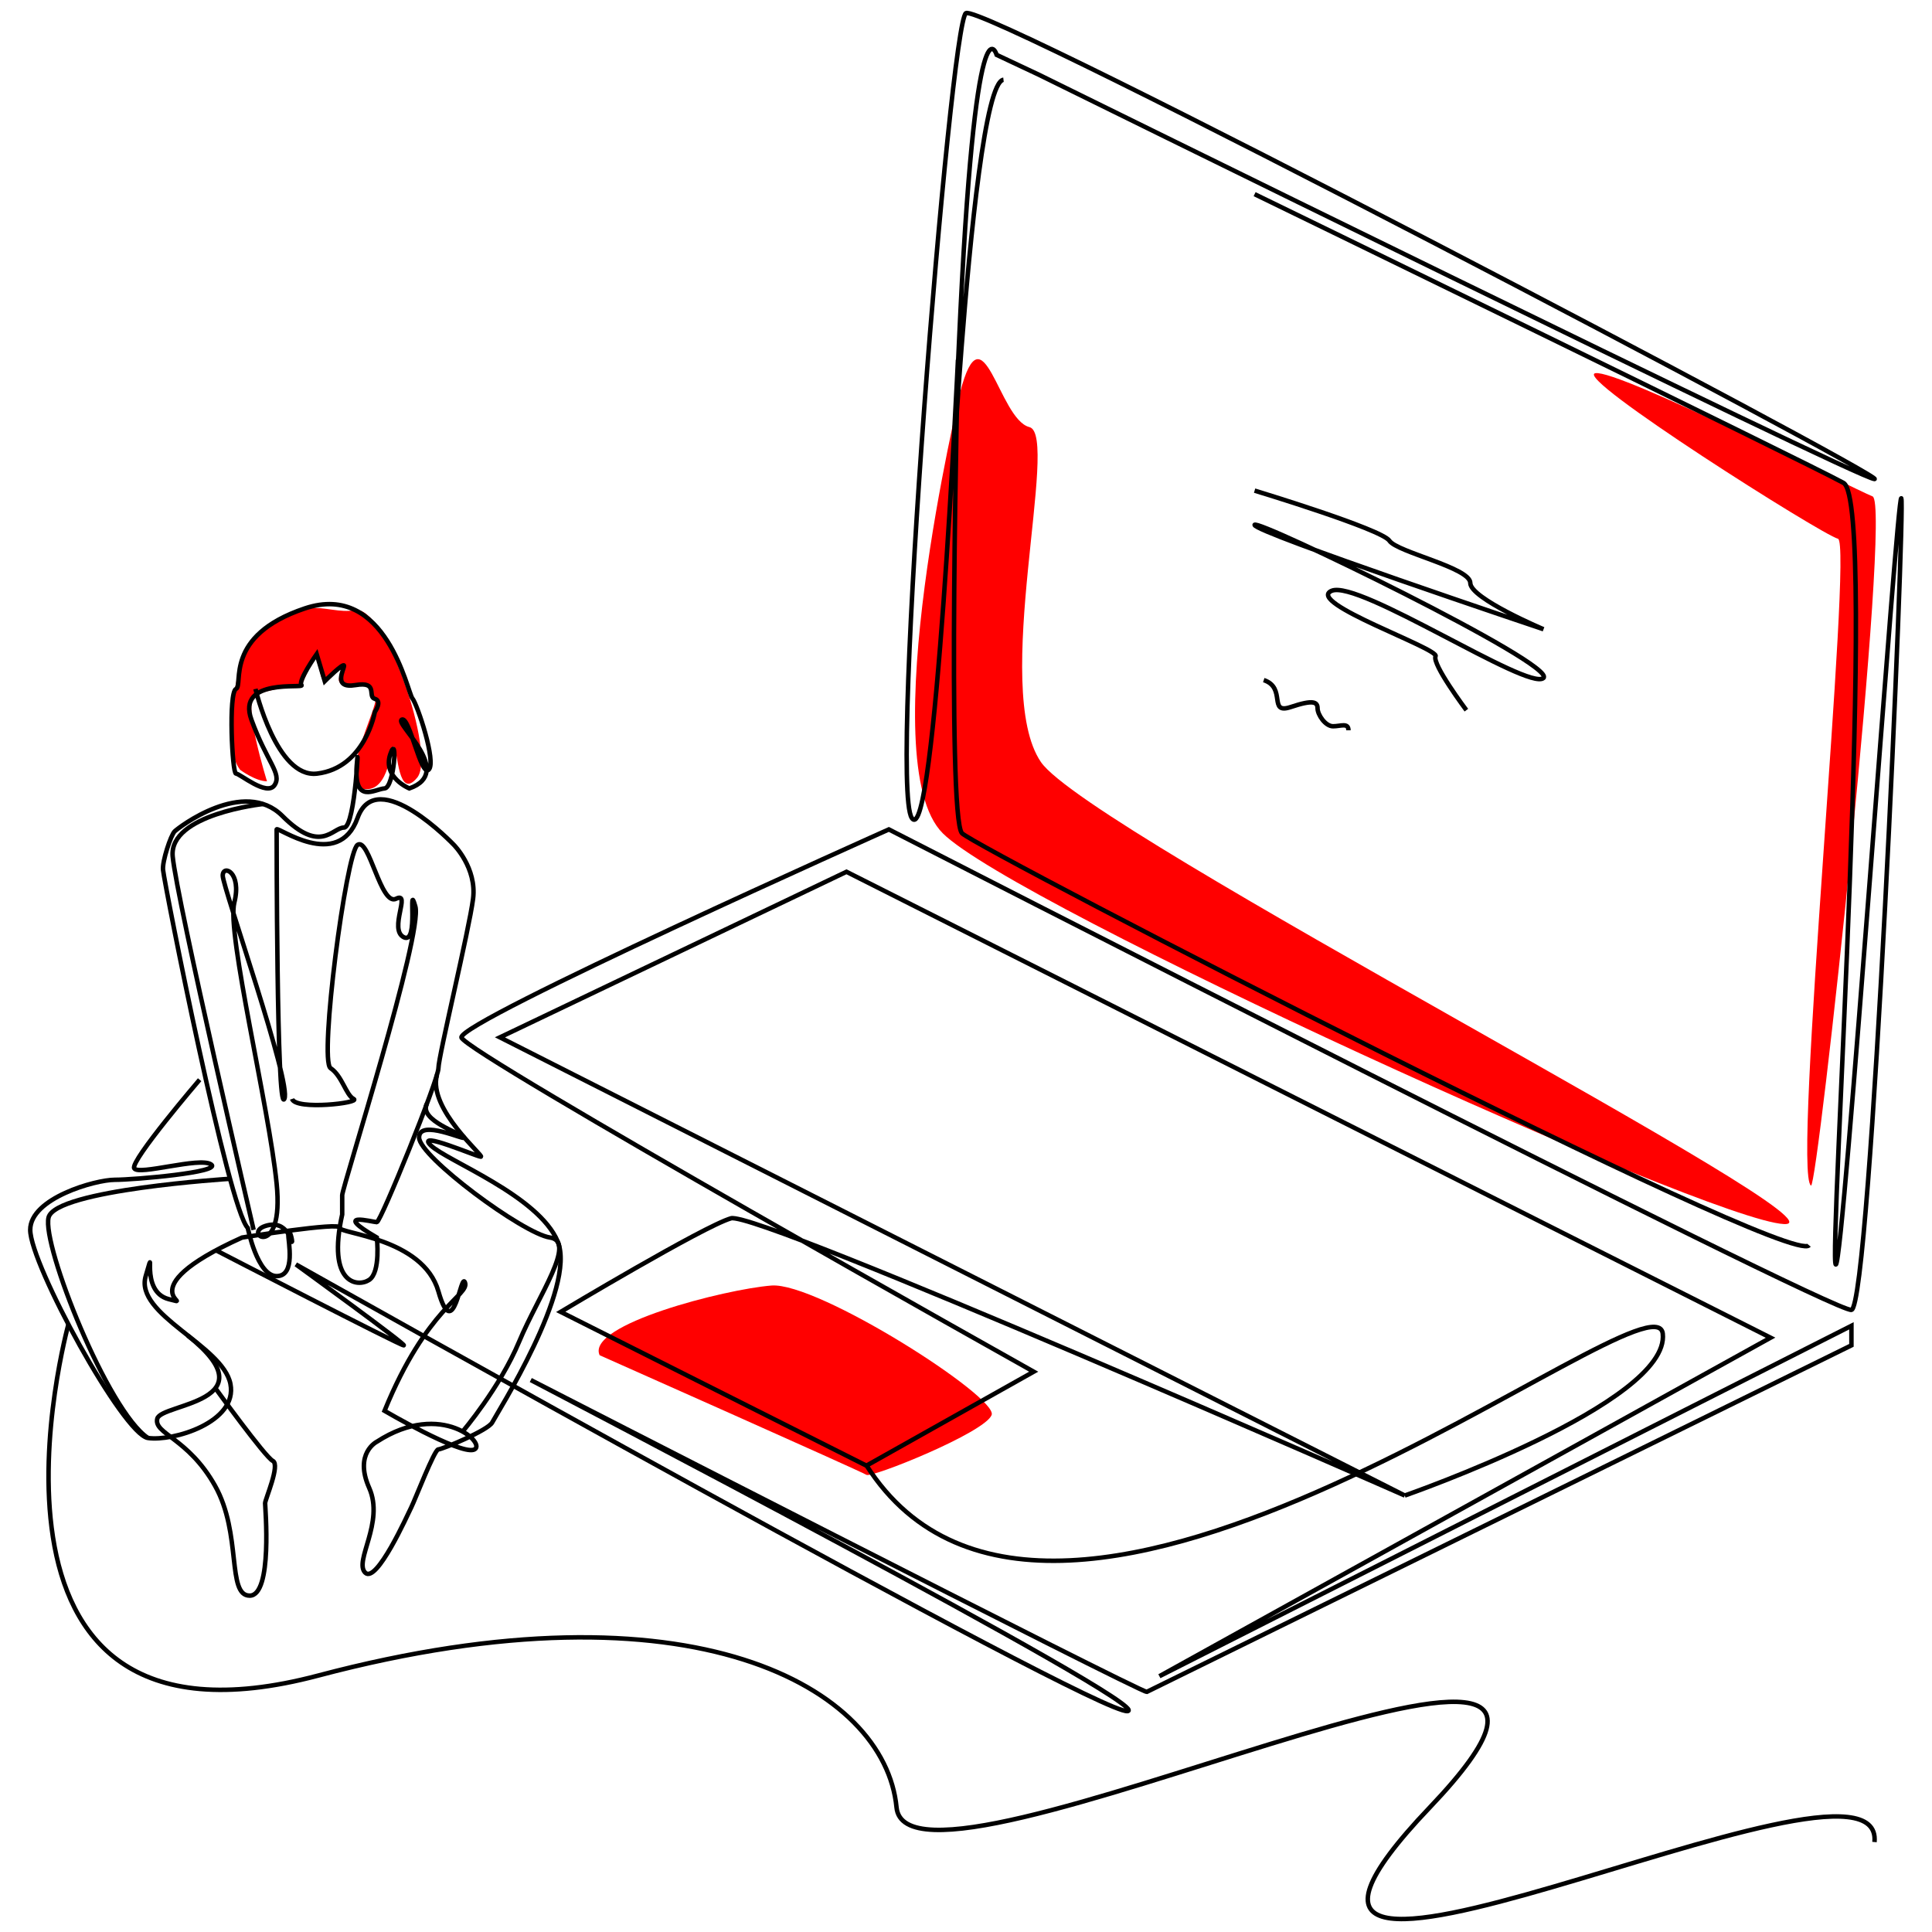
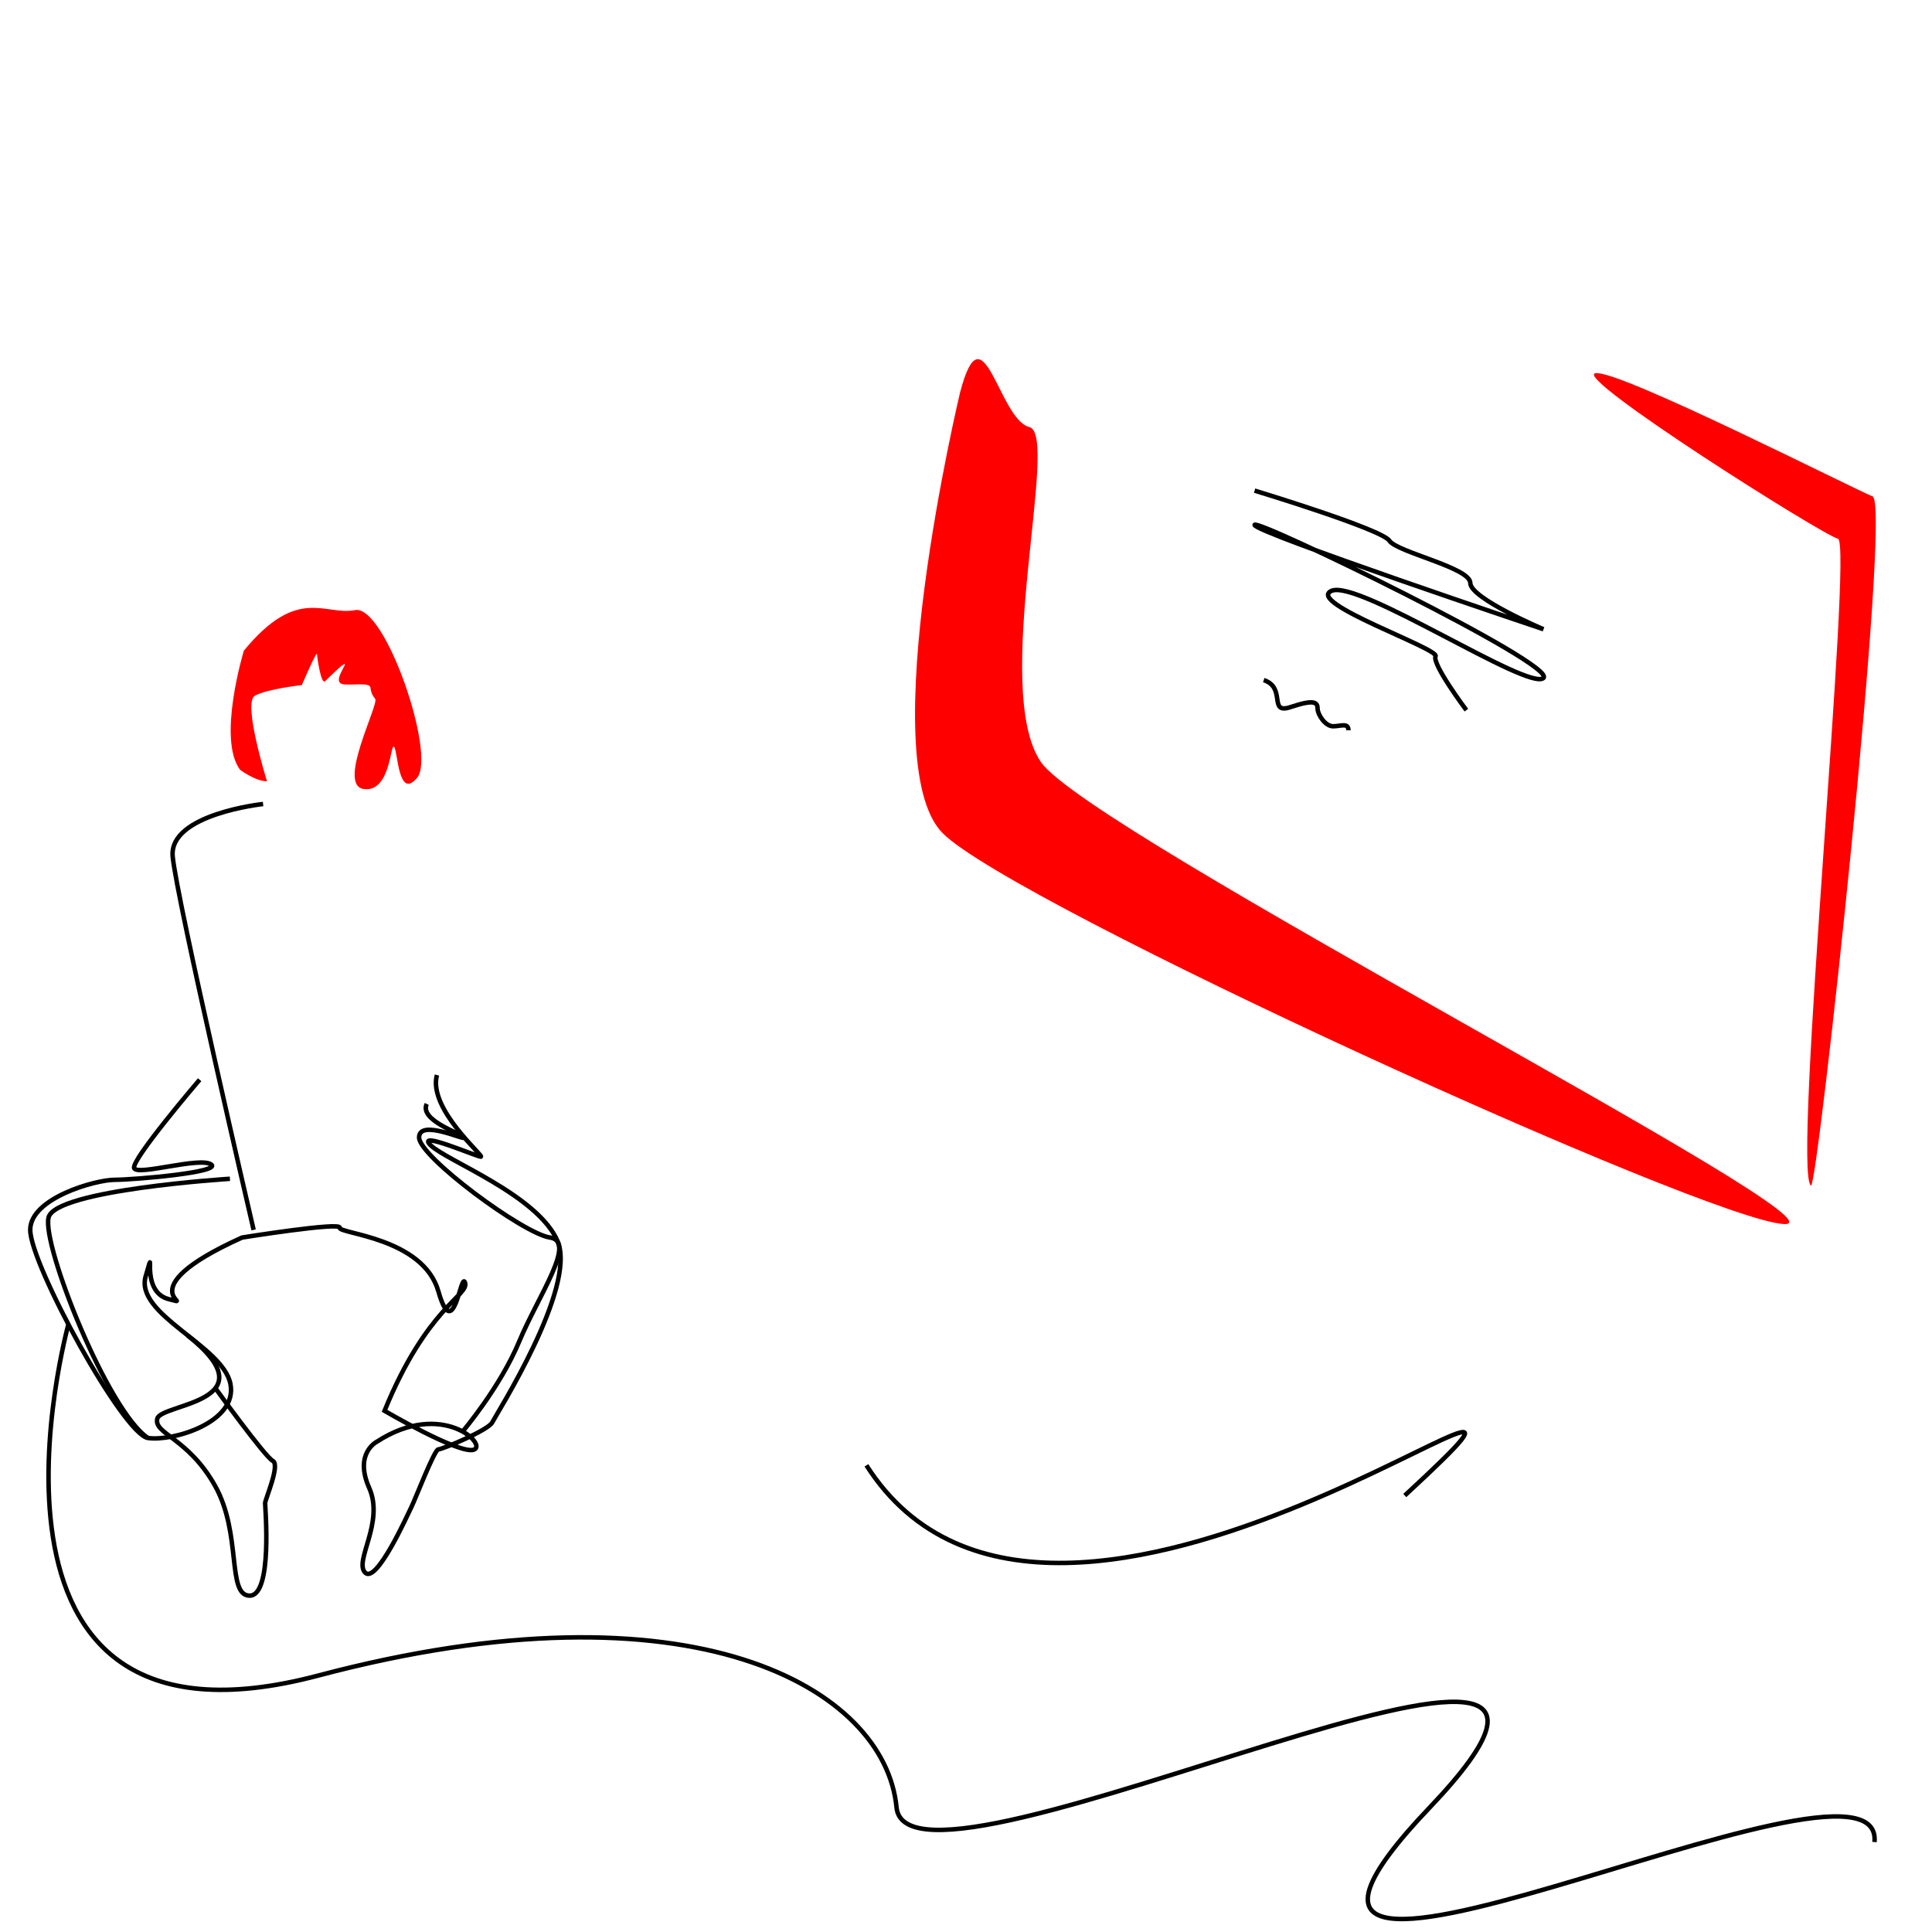
<svg xmlns="http://www.w3.org/2000/svg" width="560" height="560" viewBox="0 0 560 560" fill="none">
  <path d="M69.582 223.122C69.582 223.122 74.051 226.465 77.394 226.465C77.394 226.465 70.263 203.639 73.876 201.656C77.488 199.674 87.494 198.571 87.494 198.571C87.494 198.571 91.834 188.449 91.893 189.598C91.951 190.748 93.066 198.572 94.239 197.445C95.412 196.319 100.936 190.759 99.822 192.988C98.708 195.217 96.772 198.231 99.975 198.396C103.177 198.56 107.142 197.833 107.388 199.31C107.474 200.513 107.952 201.655 108.749 202.56C109.922 204.143 97.593 227.579 105.406 228.694C113.218 229.808 113.112 215.31 114.226 216.483C115.341 217.656 115.399 232.107 120.924 225.409C126.449 218.712 111.658 175.147 102.895 176.848C94.133 178.549 86.321 169.611 70.697 188.578C70.697 188.519 62.885 214.196 69.582 223.122Z" fill="#FF0000" />
-   <path d="M173.803 392.818C173.803 392.818 249.661 426.517 251.138 427.491C252.616 428.465 285.413 415.28 287.431 410.154C289.449 405.028 236.992 371.551 223.597 372.619C210.201 373.686 169.78 383.95 173.803 392.818Z" fill="#FF0000" />
  <path d="M524.927 343.646C526.839 344.819 548.387 146.116 542.78 143.887C537.173 141.658 469.116 107.055 462.43 108.17C455.744 109.284 528.27 155.089 532.739 156.157C537.209 157.224 519.344 340.303 524.927 343.646Z" fill="#FF0000" />
  <path d="M278.282 113.753C278.282 113.753 252.616 220.882 273.261 241.526C293.906 262.171 494.793 353.722 517.08 354.801C539.367 355.88 315.665 241.28 301.718 220.882C287.208 199.686 307.301 126.022 298.375 123.794C289.448 121.565 284.979 88.076 278.282 113.753Z" fill="#FF0000" />
-   <path d="M74.051 199.686C74.051 199.686 80.151 225.644 91.904 224.236C105.851 222.559 108.643 206.384 108.643 206.384C108.643 206.384 110.883 203.205 108.643 202.56C106.403 201.915 109.816 197.445 103.071 198.572C96.326 199.698 99.716 194.103 99.716 192.988C99.716 191.874 94.133 197.446 94.133 197.446L91.787 189.598C91.787 189.598 86.262 197.445 87.388 198.572C88.514 199.698 68.409 196.331 72.878 208.612C77.347 220.893 81.805 224.236 79.576 227.579C77.347 230.922 69.524 224.236 68.409 224.236C67.295 224.236 66.18 200.777 68.409 199.686C70.638 198.595 64.761 184.273 88.35 176.355C111.939 168.438 118.109 200.73 119.517 202.407C120.924 204.085 126.555 220.858 124.267 223.099C121.98 225.339 118.696 207.475 116.455 208.589C114.215 209.703 132.009 223.838 118.649 228.53C118.649 228.53 110.883 225.363 113.112 218.665C115.341 211.967 114.285 228.354 111.458 228.53C108.631 228.706 102.602 233.221 103.388 222.02C104.174 210.818 103.071 239.872 99.716 239.872C96.362 239.872 93.019 247.684 81.864 236.518C70.708 225.351 51.729 239.872 50.615 240.987C49.501 242.101 46.99 249.667 47.26 252.142C47.823 257.162 66.239 350.356 71.823 355.939C71.823 355.939 74.603 369.886 80.186 369.886C85.77 369.886 83.541 359.845 83.541 357.605C83.541 355.364 84.655 358.719 84.655 359.845C84.655 360.971 83.541 353.147 76.843 355.376C70.145 357.605 82.415 365.417 80.186 343.095C77.957 320.773 65.676 270.558 67.917 261.631C70.157 252.705 64.562 250.476 64.562 253.819C64.562 257.162 84.655 314.075 82.415 318.533C80.174 322.99 80.186 241.526 80.186 240.412C80.186 239.298 98.039 252.693 103.646 237.069C109.253 221.445 131.552 244.881 131.552 244.881C131.552 244.881 138.249 251.579 137.123 260.505C135.997 269.431 127.082 306.251 127.082 309.606C127.082 312.961 110.344 354.25 109.229 354.25C108.115 354.25 95.834 350.895 109.229 358.707C109.229 358.707 110.402 368.76 107.001 370.988C103.599 373.217 94.719 372.103 99.189 352.021V346.438C99.189 344.209 122.649 270.546 120.385 262.734C118.121 254.922 121.499 273.901 117.042 271.66C112.584 269.42 119.27 258.276 114.813 260.505C110.356 262.734 107.001 242.652 103.646 244.881C100.291 247.11 92.456 307.378 95.81 309.606C99.165 311.835 100.28 317.418 102.508 318.533C104.737 319.647 85.77 321.887 84.655 318.533" stroke="black" stroke-width="1.3" stroke-miterlimit="10" />
  <path d="M57.864 312.961C57.864 312.961 37.782 336.421 38.897 338.626C40.011 340.831 57.864 335.271 61.184 337.511C64.503 339.752 38.897 341.969 33.278 341.969C27.659 341.969 8.762 347.282 8.762 356.479C8.762 366.519 35.741 415.738 42.885 416.805C50.028 417.873 68.996 412.277 66.79 401.122C64.585 389.967 38.897 381.029 42.24 369.874C45.583 358.719 40.011 374.331 48.938 376.572C57.864 378.812 35.542 374.331 70.169 358.707C70.169 358.707 98.849 354.109 98.461 355.857C98.074 357.605 122.625 358.707 127.082 374.331C131.54 389.956 133.604 368.161 134.801 371.809C135.997 375.457 123.739 378.847 111.458 408.934C111.458 408.934 132.912 421.485 137.264 420.23C141.616 418.975 128.209 405.58 109.241 417.884C109.241 417.884 102.543 421.227 107.013 431.28C111.482 441.332 102.543 452.476 105.84 455.83C109.136 459.185 118.121 439.092 119.235 436.851C120.349 434.611 125.933 420.113 127.047 420.113C128.162 420.113 141.557 414.541 142.672 412.301C143.786 410.06 167.222 373.241 161.651 359.857C156.079 346.473 129.276 336.397 124.819 331.951C120.361 327.506 138.202 335.271 139.375 335.271C140.548 335.271 123.962 321.395 126.648 311.6" stroke="black" stroke-width="1.3" stroke-miterlimit="10" />
  <path d="M62.333 402.237C62.333 402.237 76.843 422.33 79.072 423.444C81.3 424.559 76.843 434.599 76.843 435.714C76.843 436.828 79.072 462.505 72.374 462.505C65.676 462.505 70.145 444.57 62.333 430.658C54.521 416.746 44.48 415.632 45.594 411.198C46.709 406.764 78.826 406.506 54.392 387.094" stroke="black" stroke-width="1.3" stroke-miterlimit="10" />
-   <path d="M524.364 360.948C518.781 367.645 283.302 245.995 278.845 241.526C274.387 237.057 277.672 104.287 277.672 104.287C277.672 104.287 270.986 247.133 264.288 237.092C257.59 227.052 275.443 7.176 279.959 3.821C284.475 0.466 547.801 138.855 543.332 138.855C538.862 138.855 301.155 21.674 301.155 21.674L288.885 15.903C288.885 15.903 282.657 -5.035 277.965 99.361C273.273 203.756 280.311 24.29 290.868 23.117" stroke="black" stroke-width="1.3" stroke-miterlimit="10" />
-   <path d="M62.603 362.402C62.603 362.402 115.916 389.956 117.018 389.956C118.121 389.956 85.77 366.496 85.77 366.496C85.77 366.496 317.905 497.096 326.832 495.981C335.758 494.867 153.85 400.008 153.85 400.008C153.85 400.008 330.175 490.398 332.404 490.398L536.646 389.956V384.29L336.063 485.859L513.209 387.739L245.356 252.693L144.912 300.68L407.182 433.485C407.182 433.485 219.69 350.895 211.878 353.136C204.066 355.376 162.519 380.255 162.519 380.255L251.138 424.828L299.618 397.592C299.618 397.592 134.871 305.196 133.757 300.727C132.642 296.258 257.637 240.412 257.637 240.412C257.637 240.412 531.062 380.56 536.646 379.68C542.229 378.8 552.27 146.667 551.097 144.438C549.924 142.21 534.358 366.519 532.129 366.519C529.901 366.519 544.411 145.553 534.358 139.981C524.306 134.409 363.652 56.277 363.652 56.277" stroke="black" stroke-width="1.3" stroke-miterlimit="10" />
  <path d="M363.652 142.21C363.652 142.21 400.484 153.365 402.713 156.72C404.942 160.074 426.173 164.532 426.173 168.989C426.173 173.446 447.381 182.384 447.381 182.384C447.381 182.384 363.652 154.315 363.652 152.157C363.652 149.998 451.826 192.789 447.357 196.542C442.888 200.296 393.786 167.898 385.974 171.253C378.162 174.608 417.223 187.991 416.109 190.22C414.994 192.449 425.035 205.844 425.035 205.844" stroke="black" stroke-width="1.3" stroke-miterlimit="10" />
-   <path d="M407.182 433.485C407.182 433.485 484.189 406.706 481.96 386.566C479.732 366.425 306.011 510.902 251.138 424.734" stroke="black" stroke-width="1.3" stroke-miterlimit="10" />
+   <path d="M407.182 433.485C479.732 366.425 306.011 510.902 251.138 424.734" stroke="black" stroke-width="1.3" stroke-miterlimit="10" />
  <path d="M134.074 414.952C134.074 414.952 144.912 402.237 150.495 388.841C156.079 375.446 167.234 359.833 159.422 358.707C151.61 357.581 121.476 335.248 121.476 329.699C121.476 324.151 135.27 330.872 134.508 329.699C133.745 328.526 121.44 324.773 123.693 319.975" stroke="black" stroke-width="1.3" stroke-miterlimit="10" />
  <path d="M19.824 383.891C19.824 383.891 -16.246 514.421 92.233 485.671C200.711 456.921 256.522 489.284 259.865 523.887C263.209 558.49 494.23 440.183 414.431 523.887C334.632 607.591 546.686 498.21 543.332 533.928" stroke="black" stroke-width="1.3" stroke-miterlimit="10" />
  <path d="M366.303 197.129C373.001 199.357 367.476 207.17 374.115 204.941C380.755 202.712 381.892 203.498 381.904 205.328C381.916 207.158 384.156 210.513 386.385 210.513C388.614 210.513 390.854 209.398 390.854 211.686" stroke="black" stroke-width="1.3" stroke-miterlimit="10" />
  <path d="M66.65 341.676C66.65 341.676 16.035 344.854 14.076 352.901C12.117 360.948 31.249 409.04 42.885 416.805" stroke="black" stroke-width="1.3" stroke-miterlimit="10" />
  <path d="M76.257 233.046C76.257 233.046 48.938 235.955 50.052 248.224C51.166 260.493 73.512 356.479 73.512 356.479" stroke="black" stroke-width="1.3" stroke-miterlimit="10" />
</svg>